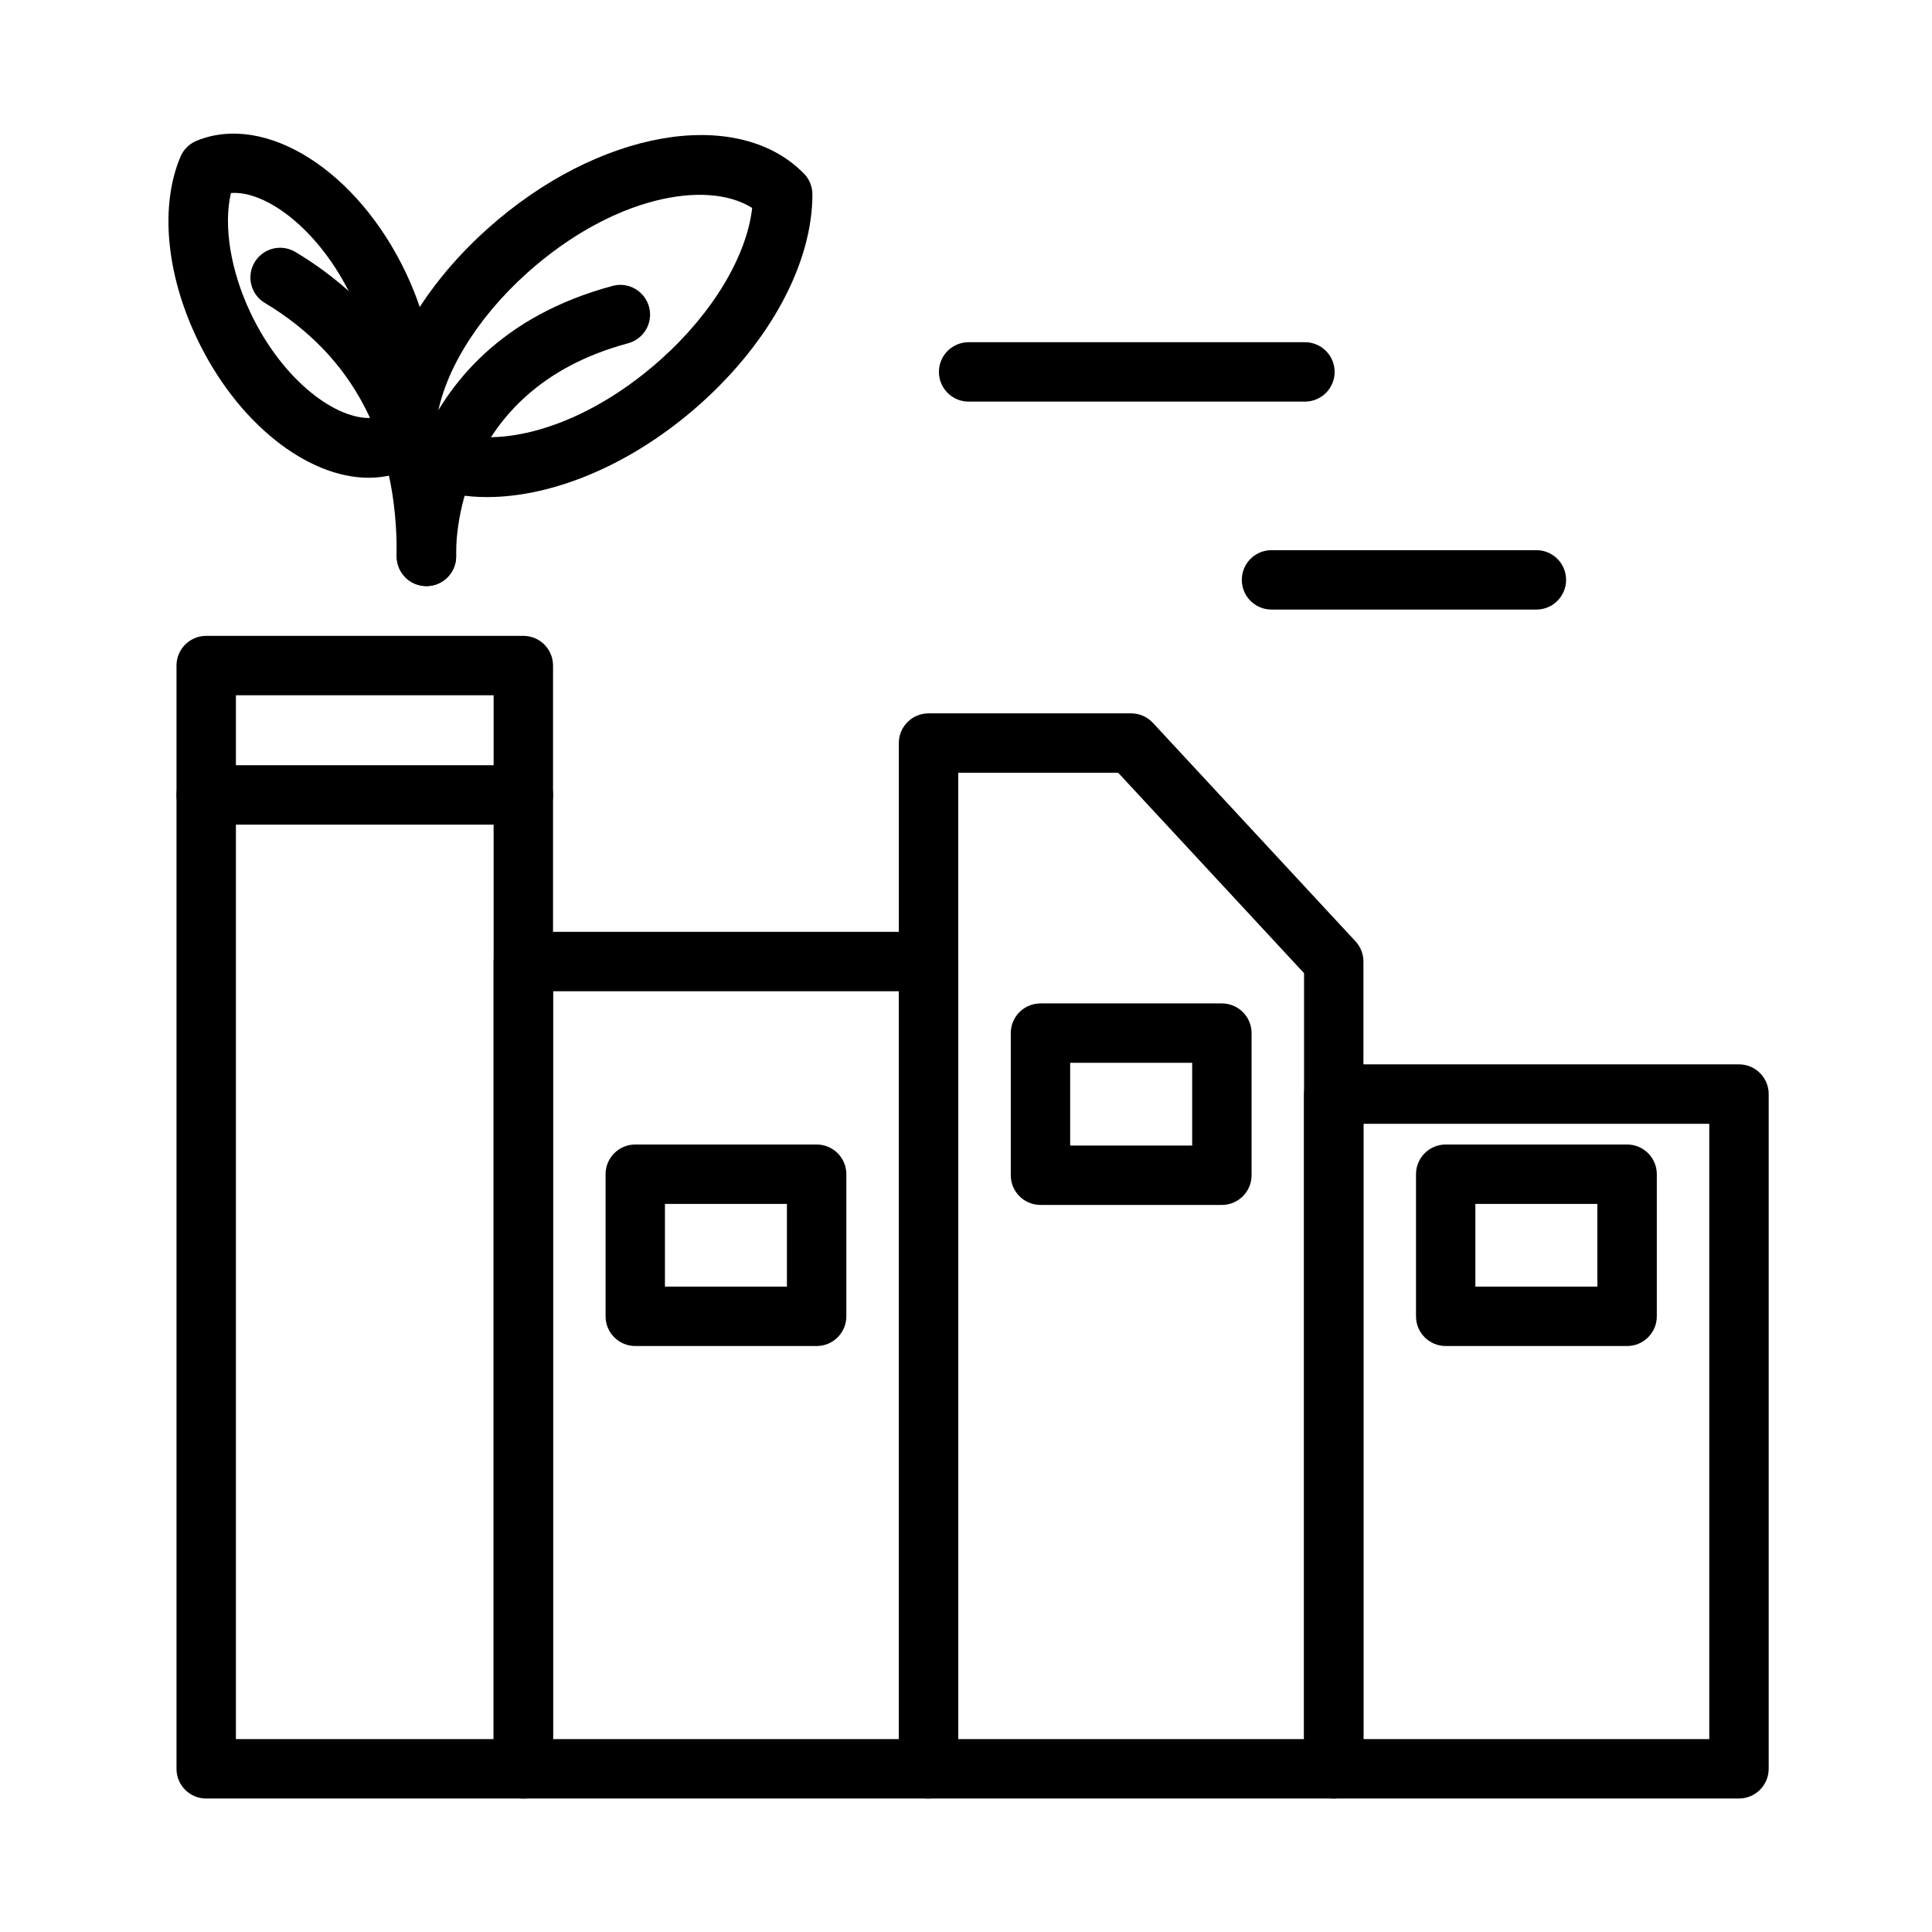
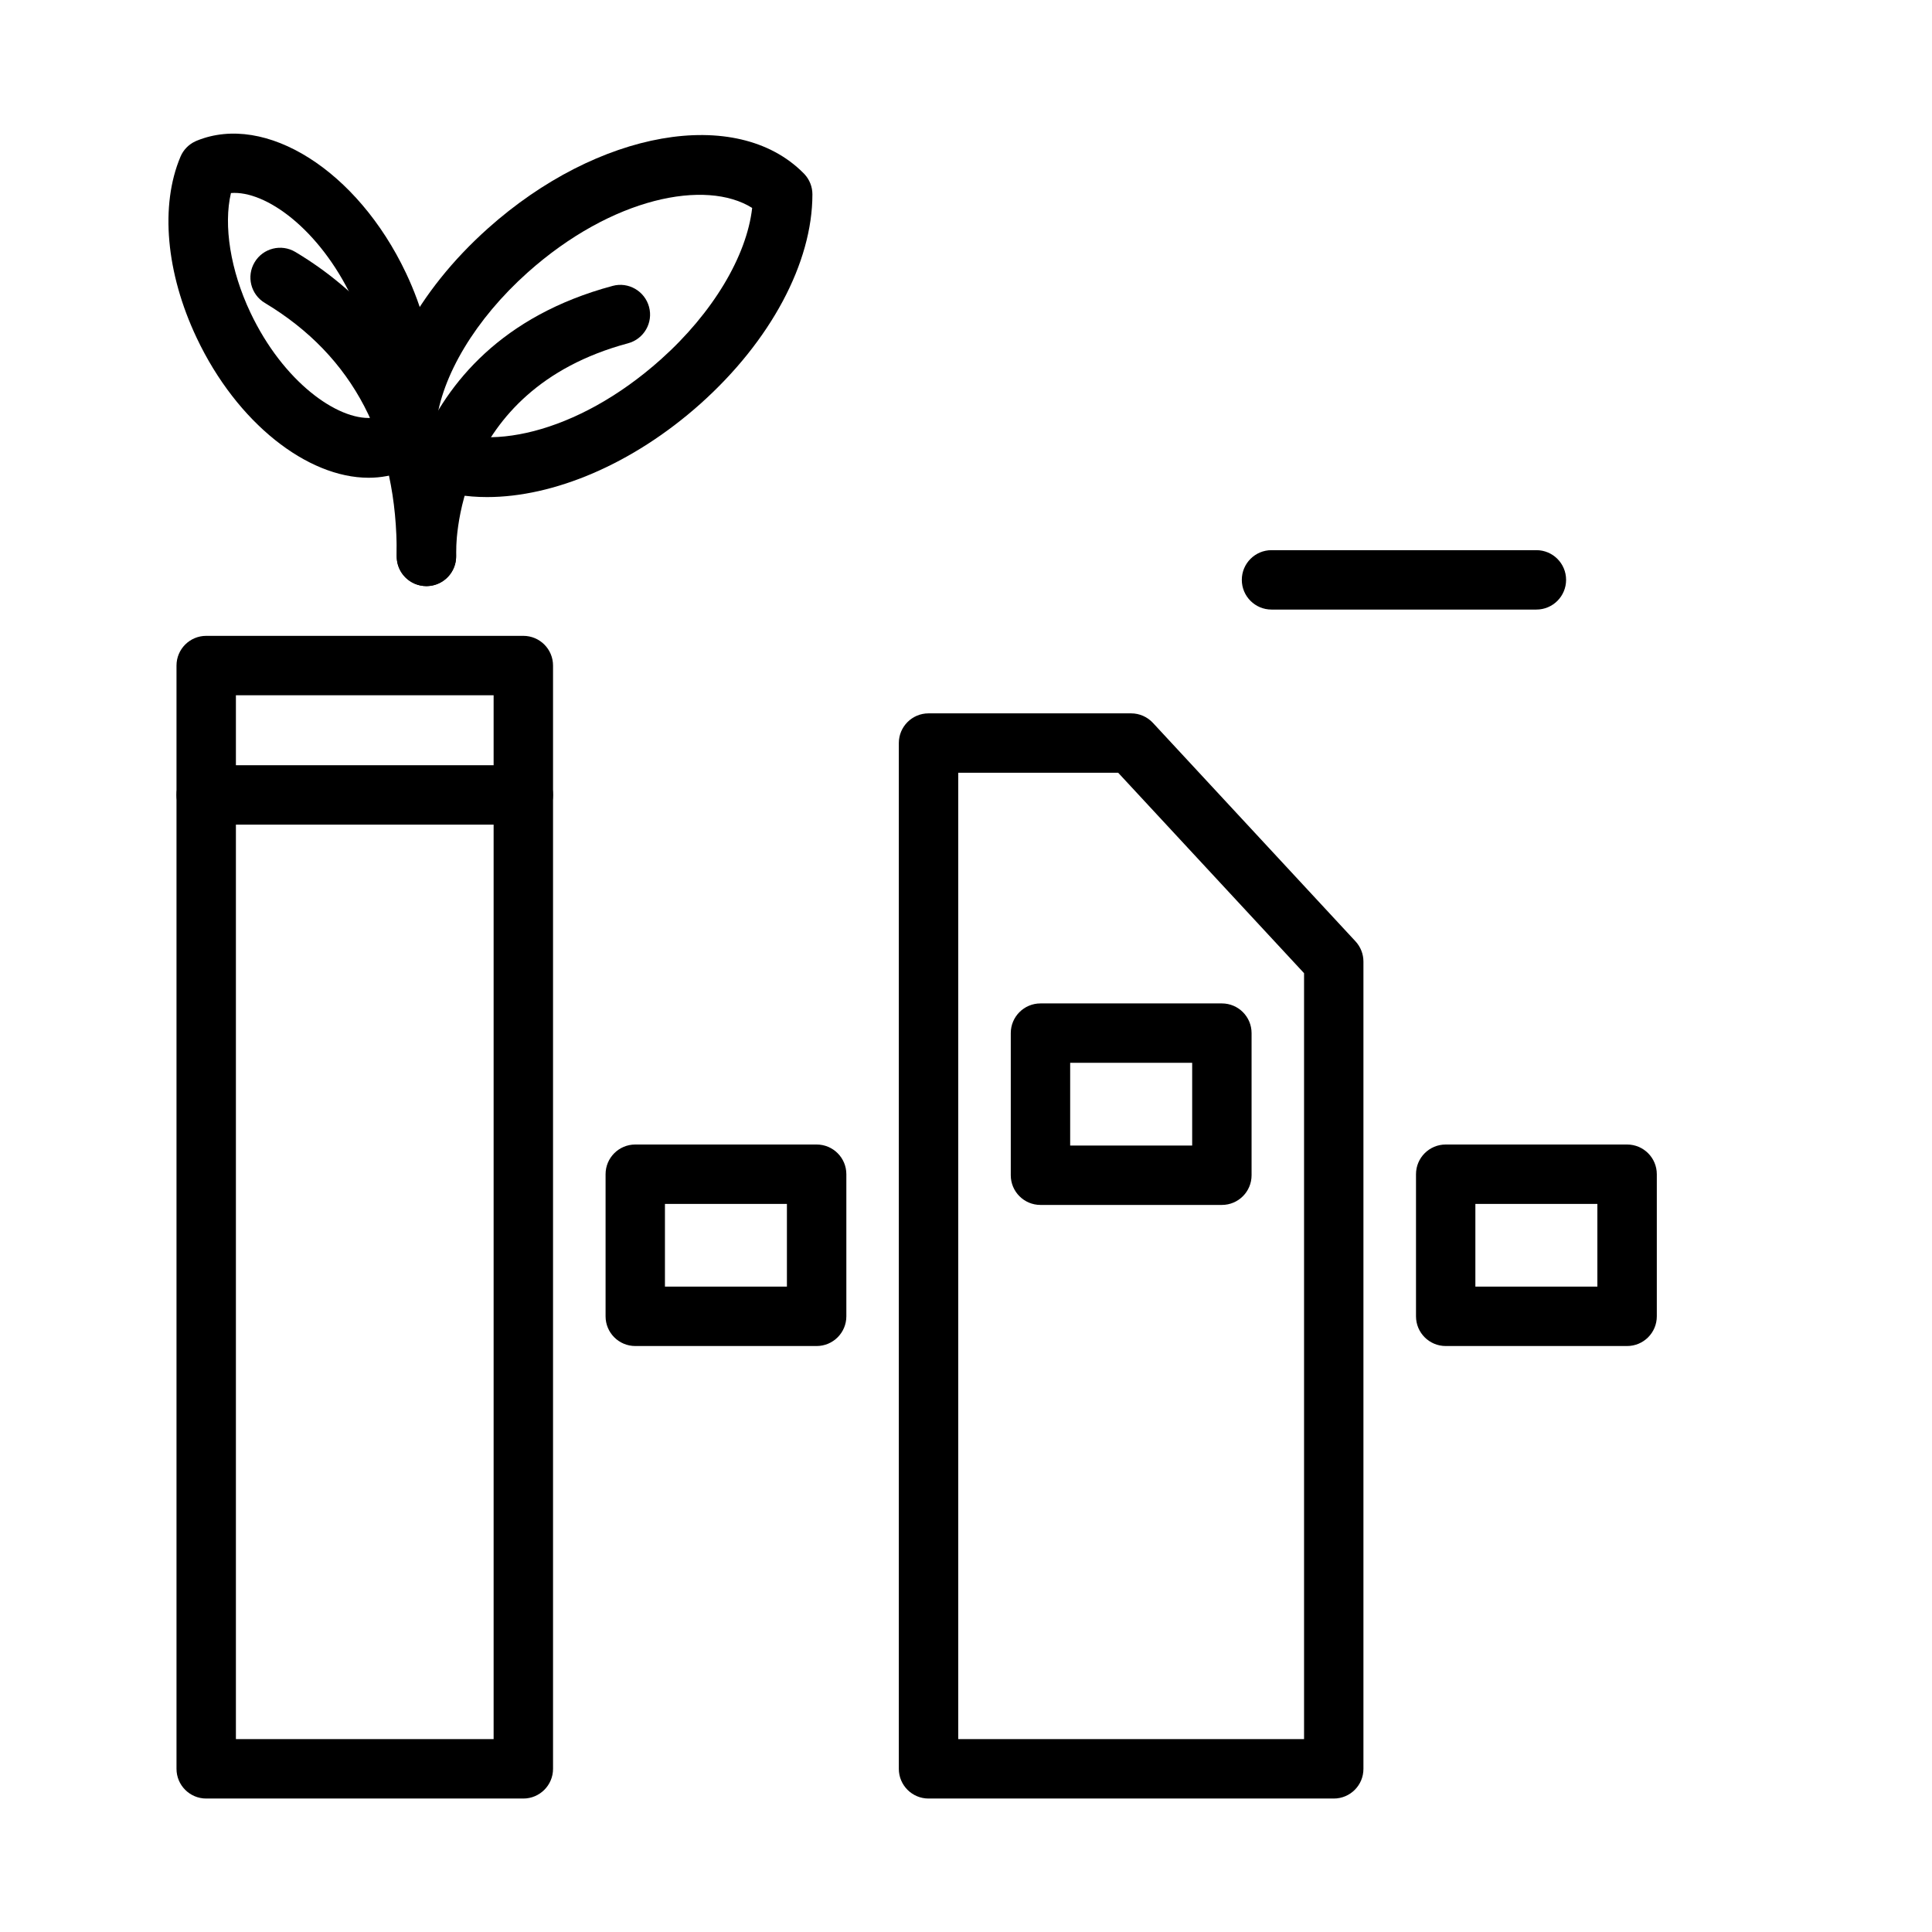
<svg xmlns="http://www.w3.org/2000/svg" fill="#000000" width="800px" height="800px" version="1.1" viewBox="144 144 512 512">
  <g>
    <path d="m257 299.32c-4.188 0-7.676-3.281-7.856-7.512-0.023-0.559-1.777-56.223 57.215-72.043 4.164-1.141 8.508 1.363 9.645 5.566 1.133 4.203-1.363 8.516-5.566 9.645-46.57 12.492-45.617 54.402-45.555 56.176 0.156 4.336-3.219 7.988-7.551 8.164-0.121 0.004-0.223 0.004-0.332 0.004z" />
    <path d="m273.09 275.73c-10.816 0-20.34-3.273-27.102-10.066-0.086-0.086-0.172-0.18-0.262-0.277-1.34-1.441-2.109-3.344-2.109-5.352-0.016-18.129 11.066-38.879 29.676-55.496 29.156-26.062 65.906-32.527 83.633-14.664 0.094 0.086 0.188 0.195 0.293 0.301 1.324 1.441 2.078 3.336 2.078 5.32 0.016 18.129-11.066 38.871-29.66 55.496-18.047 16.117-39 24.738-56.547 24.738zm-13.523-19.324c12.242 7.676 37.125 2.906 59.566-17.16 13.754-12.297 22.75-27.34 24.199-40.141-12.219-7.684-37.109-2.906-59.559 17.16-13.754 12.305-22.75 27.34-24.207 40.141z" />
    <path d="m257 299.33h-0.07c-4.344-0.039-7.84-3.59-7.801-7.934 0.262-30.48-11.5-53.059-34.938-67.109-3.738-2.238-4.945-7.07-2.707-10.801 2.227-3.727 7.074-4.938 10.793-2.711 35.59 21.332 42.809 55.688 42.594 80.742-0.039 4.332-3.551 7.812-7.871 7.812z" />
    <path d="m241.68 270.61c-16.191 0-34.855-14.453-45.547-37.047-8.148-17.184-9.754-35.141-4.305-48.027 0.754-1.801 2.156-3.25 3.918-4.066 0.125-0.066 0.277-0.129 0.41-0.184 18.238-7.445 42.562 7.91 55.426 35.055 2.18 4.606 3.922 9.328 5.164 14.043 3.352 12.684 3.047 24.758-0.859 33.992-0.805 1.891-2.281 3.363-4.117 4.156-0.234 0.109-0.48 0.195-0.715 0.285-2.965 1.211-6.125 1.793-9.375 1.793zm-36.477-75.453c-2.016 8.543-0.145 20.492 5.156 31.668 8.699 18.391 23.098 28.566 32.156 27.914 1.332-5.629 1.008-12.816-0.984-20.34-1-3.777-2.402-7.59-4.164-11.32-8.723-18.395-22.988-28.652-32.164-27.922z" />
    <path d="m282.69 620.63h-84.043c-4.352 0-7.871-3.527-7.871-7.871v-292.38c0-4.344 3.519-7.871 7.871-7.871h84.043c4.352 0 7.871 3.527 7.871 7.871v292.38c0 4.344-3.527 7.871-7.871 7.871zm-76.172-15.746h68.297v-276.63h-68.297z" />
-     <path d="m390.07 620.63h-107.38c-4.352 0-7.871-3.527-7.871-7.871l-0.004-213.94c0-4.344 3.519-7.871 7.871-7.871h107.39c4.352 0 7.871 3.527 7.871 7.871v213.94c-0.004 4.348-3.523 7.875-7.879 7.875zm-99.508-15.746h91.645v-198.19h-91.645z" />
    <path d="m497.46 620.63h-107.39c-4.352 0-7.871-3.527-7.871-7.871v-271.84c0-4.344 3.519-7.871 7.871-7.871h53.695c2.188 0 4.281 0.914 5.769 2.519l53.688 57.898c1.348 1.457 2.102 3.371 2.102 5.352v213.94c0.012 4.348-3.508 7.875-7.863 7.875zm-99.516-15.746h91.645v-202.98l-49.254-53.113h-42.391z" />
-     <path d="m604.84 620.63h-107.38c-4.352 0-7.871-3.527-7.871-7.871v-178.82c0-4.344 3.519-7.871 7.871-7.871h107.39c4.352 0 7.871 3.527 7.871 7.871v178.8c-0.008 4.356-3.523 7.883-7.879 7.883zm-99.508-15.746h91.645v-163.07h-91.645z" />
    <path d="m282.69 362.54h-84.043c-4.352 0-7.871-3.527-7.871-7.871s3.519-7.871 7.871-7.871h84.043c4.352 0 7.871 3.527 7.871 7.871s-3.527 7.871-7.871 7.871z" />
    <path d="m467.81 463.32h-48.074c-4.352 0-7.871-3.527-7.871-7.871v-37.66c0-4.344 3.519-7.871 7.871-7.871h48.074c4.352 0 7.871 3.527 7.871 7.871v37.66c0 4.352-3.519 7.871-7.871 7.871zm-40.203-15.742h32.332v-21.918h-32.332z" />
    <path d="m360.42 500.71h-48.066c-4.352 0-7.871-3.527-7.871-7.871v-37.66c0-4.344 3.519-7.871 7.871-7.871h48.066c4.352 0 7.871 3.527 7.871 7.871v37.66c0 4.344-3.527 7.871-7.871 7.871zm-40.203-15.746h32.324v-21.914h-32.324v21.914z" />
    <path d="m575.2 500.71h-48.074c-4.352 0-7.871-3.527-7.871-7.871v-37.66c0-4.344 3.519-7.871 7.871-7.871h48.074c4.352 0 7.871 3.527 7.871 7.871v37.66c0 4.344-3.519 7.871-7.871 7.871zm-40.211-15.746h32.332v-21.914h-32.332z" />
-     <path d="m489.82 250.43h-89.125c-4.352 0-7.871-3.527-7.871-7.871s3.519-7.871 7.871-7.871h89.125c4.352 0 7.871 3.527 7.871 7.871 0.004 4.344-3.516 7.871-7.871 7.871z" />
    <path d="m551.16 305.54h-70.195c-4.352 0-7.871-3.527-7.871-7.871s3.519-7.871 7.871-7.871h70.195c4.352 0 7.871 3.527 7.871 7.871s-3.516 7.871-7.871 7.871z" />
  </g>
</svg>